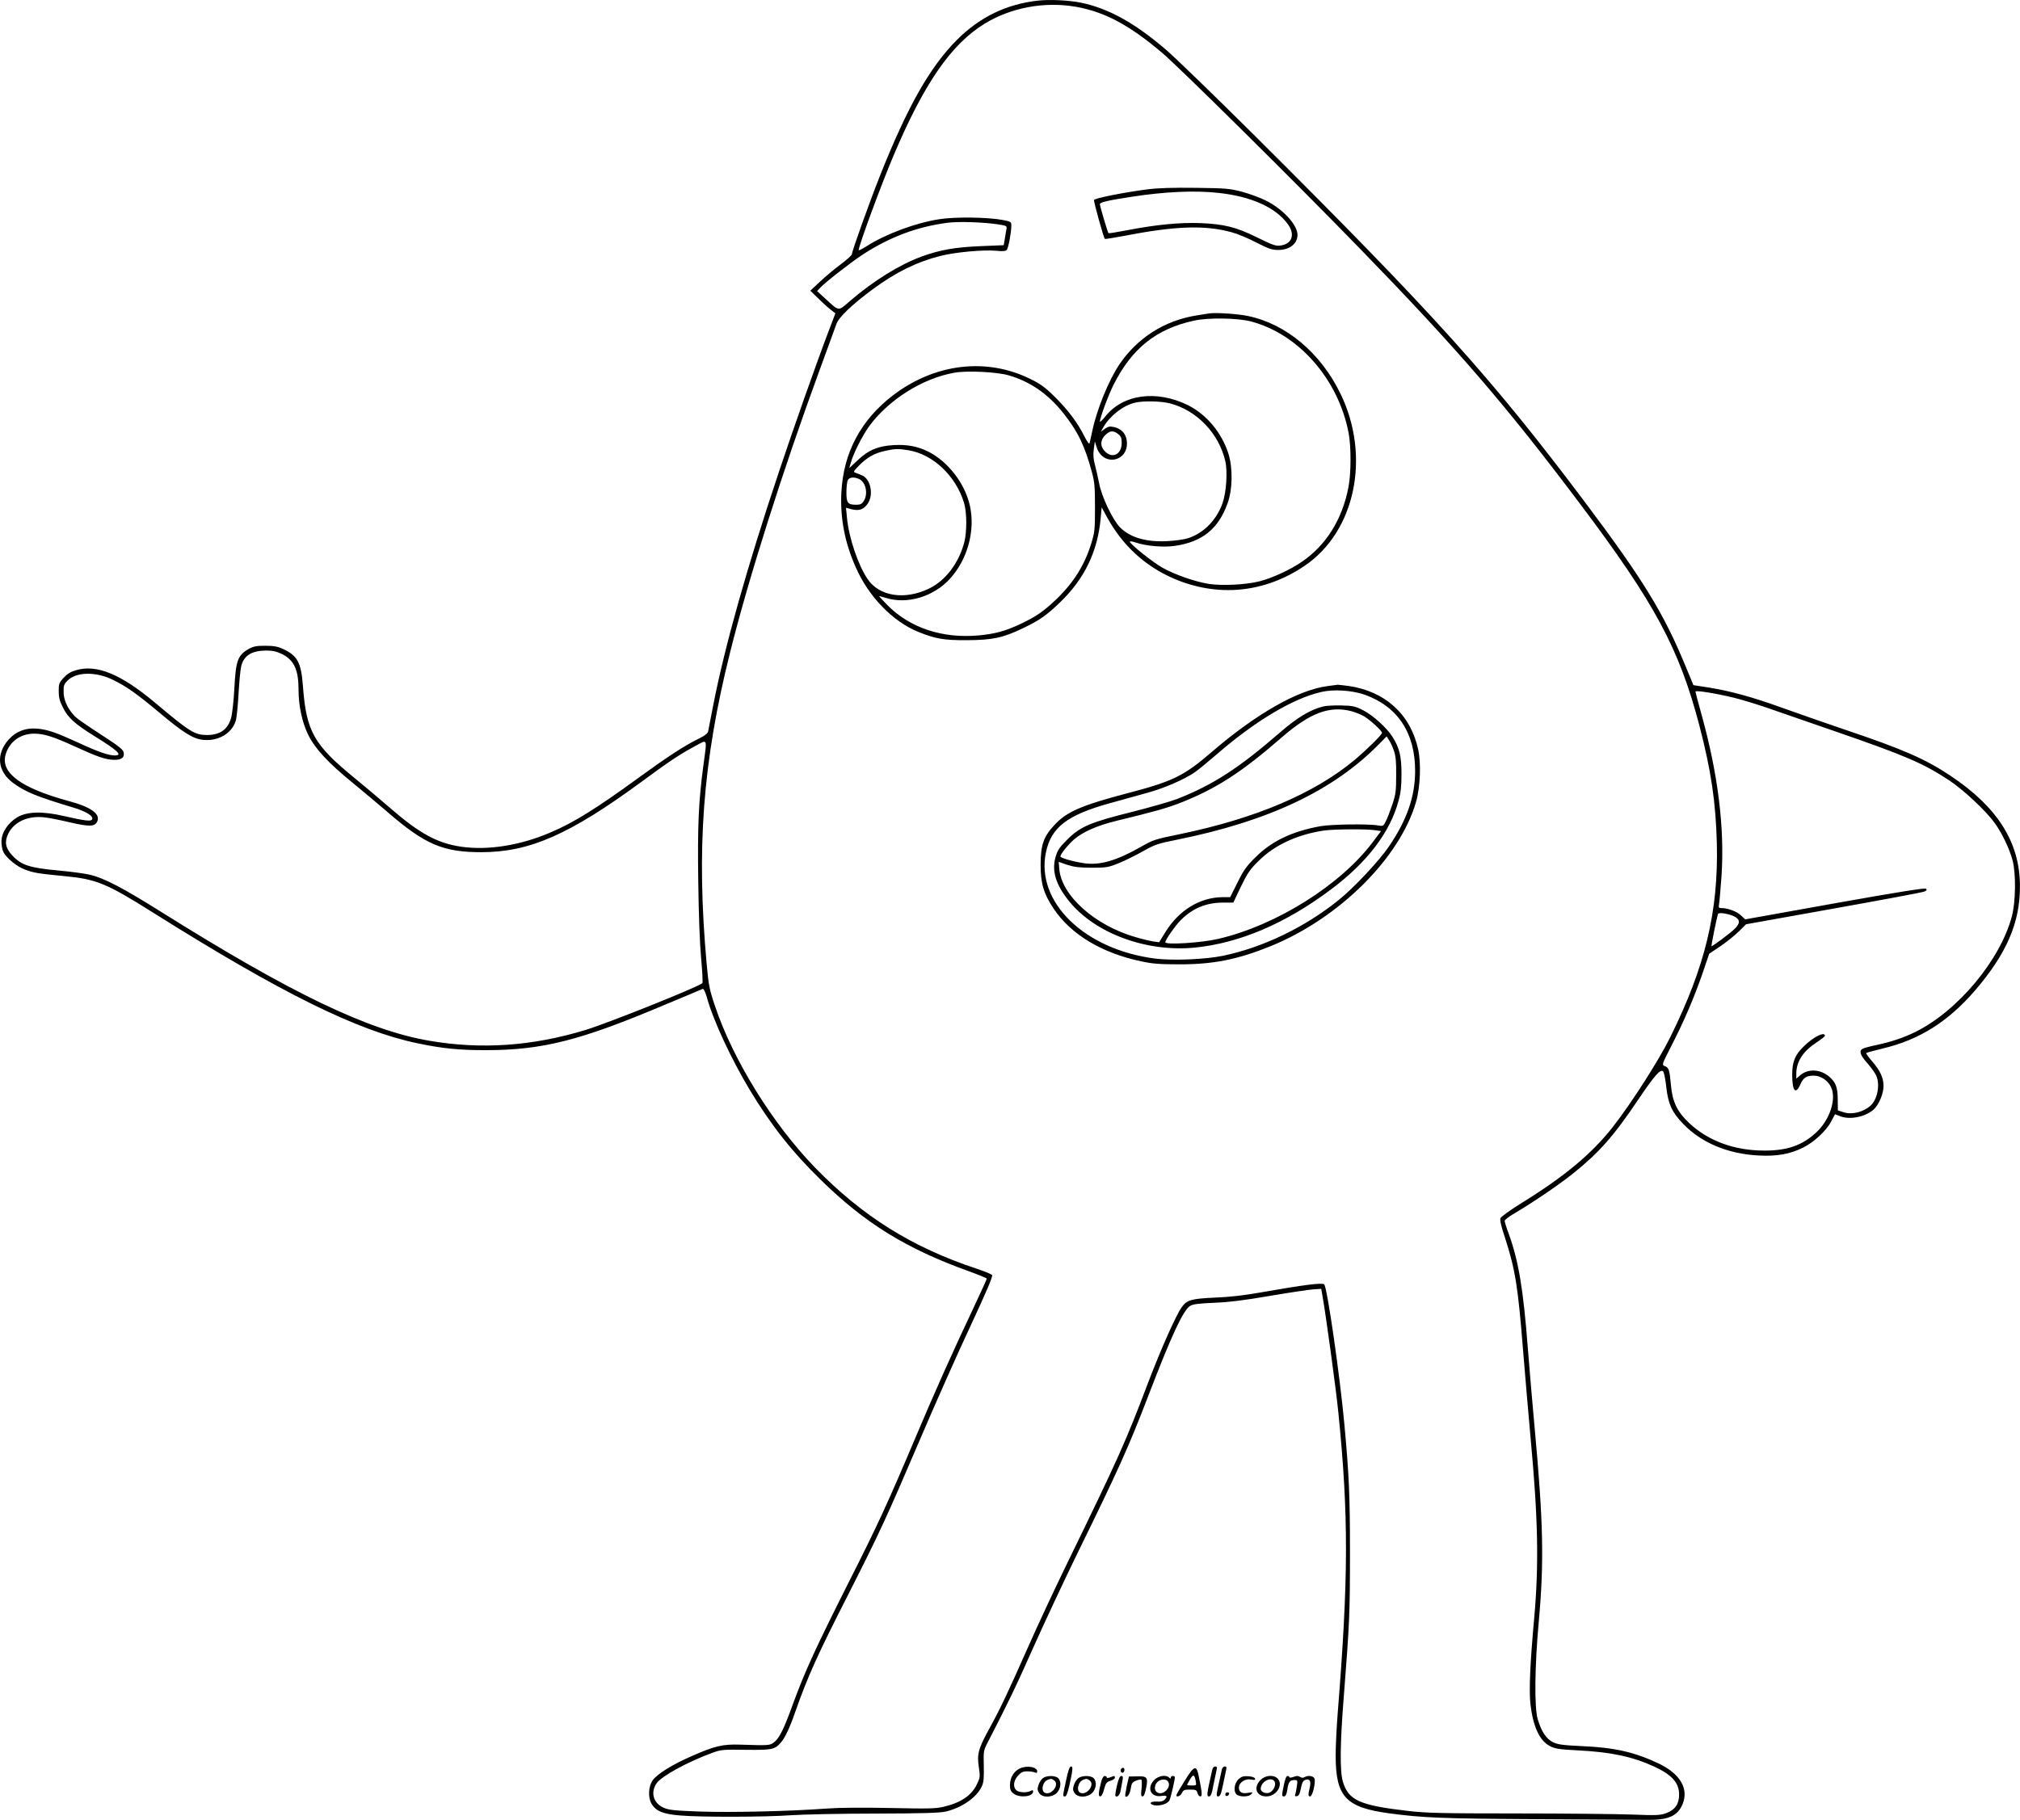
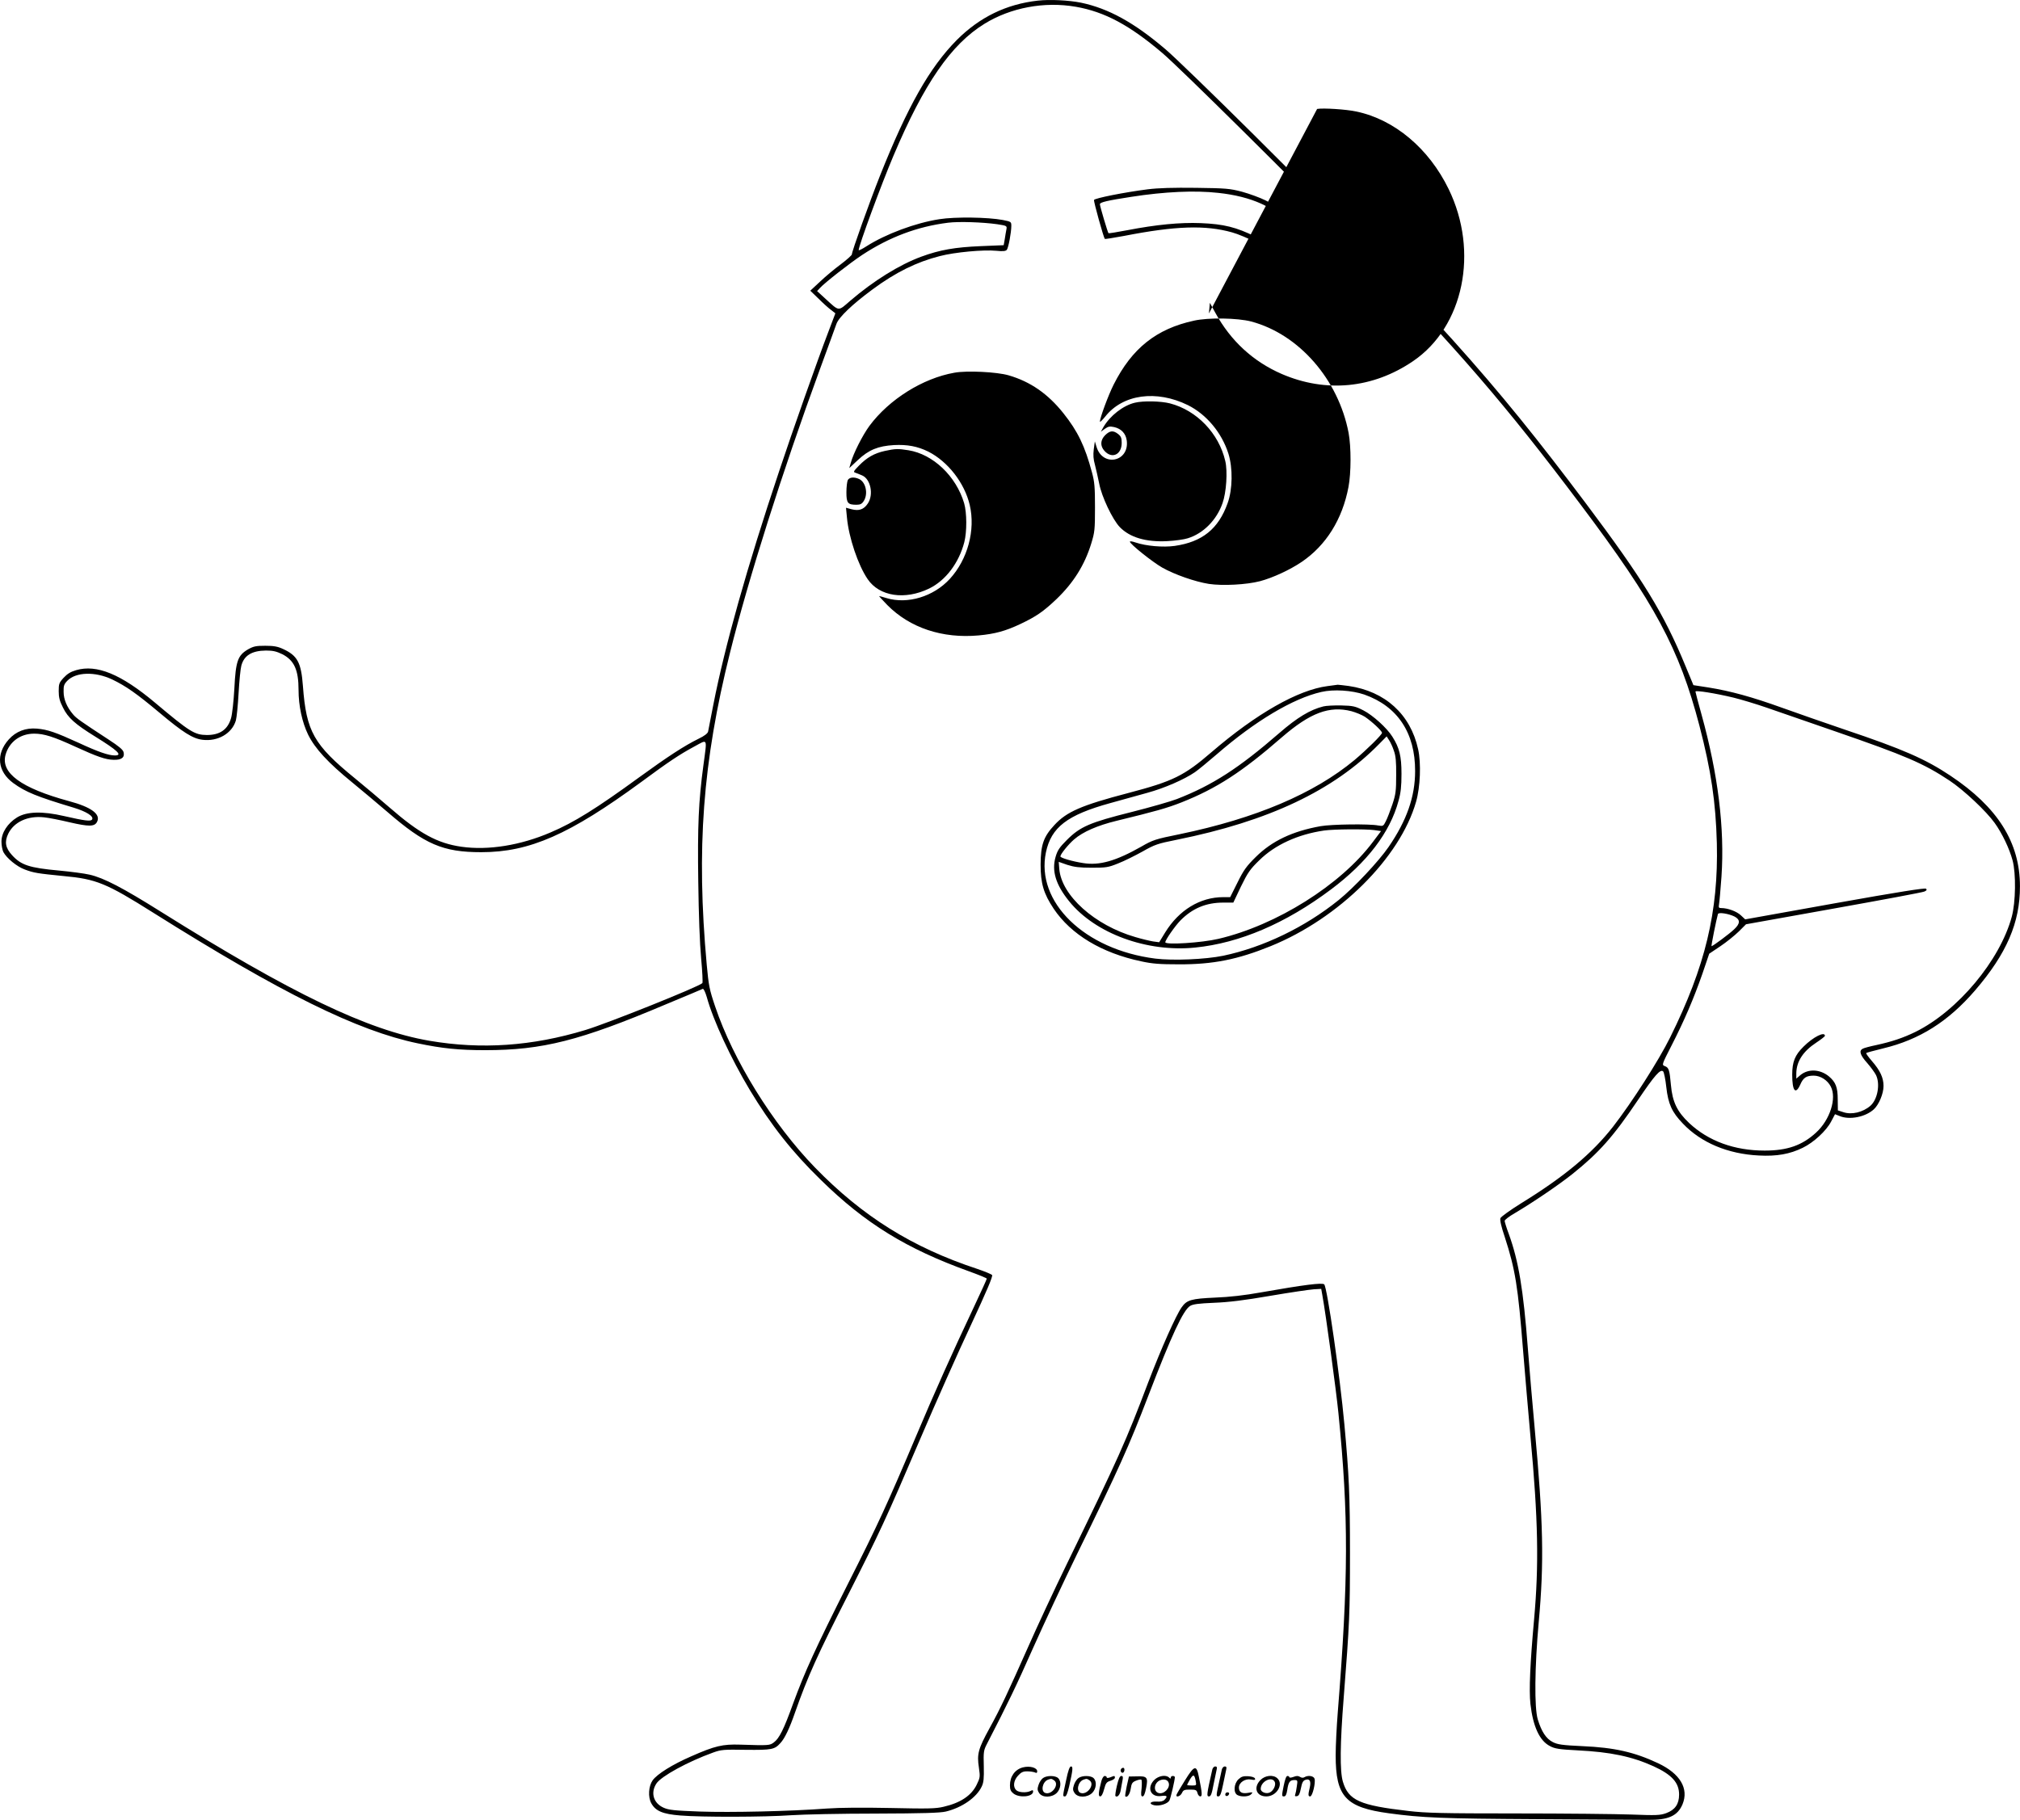
<svg xmlns="http://www.w3.org/2000/svg" version="1.0" viewBox="0 0 1482.213 1335.694" preserveAspectRatio="xMidYMid meet">
  <g transform="translate(-52.932,1417.456) scale(0.1,-0.1)" fill="#000000" stroke="none">
-     <path d="M8145 14170 c-232 -26 -427 -121 -595 -289 -199 -201 -361 -487 -564 -997 -76 -192 -206 -554 -206 -577 -1 -6 -37 -39 -81 -72 -45 -33 -113 -90 -152 -127 l-72 -67 60 -58 c33 -33 74 -70 92 -83 l32 -25 -53 -140 c-80 -209 -262 -725 -360 -1020 -236 -705 -398 -1282 -482 -1710 -19 -99 -37 -189 -39 -200 -3 -13 -27 -32 -69 -52 -106 -52 -228 -132 -436 -283 -314 -229 -479 -332 -651 -405 -221 -95 -457 -133 -654 -105 -176 25 -309 98 -525 286 -69 60 -184 157 -255 215 -304 248 -358 344 -383 679 -13 173 -40 223 -147 272 -39 18 -68 23 -130 23 -69 0 -86 -4 -127 -27 -74 -44 -89 -85 -99 -286 -5 -92 -16 -190 -24 -217 -24 -85 -82 -125 -178 -125 -90 1 -124 22 -381 238 -249 209 -427 282 -578 238 -41 -12 -65 -27 -92 -56 -33 -36 -36 -45 -36 -98 0 -46 7 -73 31 -120 37 -76 89 -122 236 -213 168 -104 204 -139 145 -139 -46 0 -122 26 -264 92 -171 78 -228 98 -308 105 -82 7 -153 -20 -206 -79 -97 -108 -84 -235 33 -321 91 -66 172 -99 445 -181 92 -28 147 -63 133 -86 -10 -15 -52 -10 -205 25 -160 37 -274 34 -346 -10 -69 -43 -114 -112 -114 -177 0 -27 6 -61 14 -77 24 -45 99 -107 157 -128 66 -25 93 -29 284 -48 241 -22 314 -52 660 -270 937 -589 1496 -866 1940 -958 177 -37 300 -50 495 -50 419 0 696 70 1322 335 145 60 268 112 274 115 6 2 18 -22 29 -59 47 -172 178 -453 316 -683 154 -256 312 -457 521 -660 326 -320 629 -506 1087 -671 72 -26 131 -50 131 -54 0 -4 -43 -99 -96 -211 -159 -337 -286 -621 -419 -936 -215 -508 -282 -654 -502 -1089 -240 -477 -317 -645 -404 -882 -68 -189 -102 -257 -142 -286 -30 -22 -34 -23 -247 -16 -128 4 -185 -9 -357 -85 -139 -60 -252 -131 -285 -177 -30 -43 -35 -122 -10 -168 31 -57 84 -80 214 -90 154 -13 617 -12 813 2 88 6 367 12 620 12 348 1 473 5 515 15 119 29 225 103 263 184 14 29 17 58 15 149 -3 105 -1 117 23 163 158 307 215 425 339 705 80 179 225 489 323 690 306 624 381 792 522 1160 172 448 256 628 307 660 22 13 61 18 176 23 106 4 221 18 412 51 146 25 290 46 320 48 l54 3 8 -45 c26 -143 101 -695 118 -865 76 -761 74 -1211 -5 -2203 -8 -101 -15 -241 -15 -311 0 -303 73 -382 392 -425 245 -33 386 -39 1088 -43 393 -2 758 -5 810 -5 151 -2 219 29 255 114 48 116 -18 226 -180 302 -172 81 -320 115 -555 125 -149 7 -182 12 -217 30 -48 24 -82 75 -110 166 -26 87 -23 383 7 715 40 438 34 731 -30 1425 -16 176 -39 439 -50 585 -33 432 -68 641 -140 839 -17 45 -30 88 -30 95 0 8 33 33 73 56 132 78 324 208 424 288 195 156 300 274 483 546 121 179 163 227 183 207 6 -6 17 -58 23 -115 14 -124 41 -184 122 -268 133 -140 330 -223 557 -234 131 -7 228 10 323 57 80 39 172 124 208 193 l28 53 33 -13 c72 -31 190 -8 252 49 37 34 71 115 71 171 0 61 -25 114 -86 184 -25 29 -44 55 -41 58 3 3 59 18 124 34 267 64 478 197 675 426 231 269 330 498 329 764 0 322 -164 581 -511 812 -183 122 -347 194 -775 338 -143 49 -349 120 -459 160 -222 80 -379 123 -541 149 l-110 17 -58 140 c-160 388 -310 633 -731 1194 -690 919 -1106 1381 -2437 2706 -294 292 -586 575 -649 628 -230 196 -418 299 -619 341 -89 18 -231 25 -316 15z m278 -45 c212 -37 395 -135 637 -341 132 -113 971 -943 1444 -1430 719 -740 1071 -1148 1622 -1881 547 -727 725 -1059 873 -1624 86 -331 120 -560 128 -864 12 -501 -85 -905 -343 -1425 -83 -168 -280 -476 -419 -655 -154 -197 -356 -366 -676 -563 -80 -50 -145 -97 -150 -108 -5 -14 6 -62 32 -139 77 -237 97 -363 134 -830 14 -170 38 -454 54 -630 57 -612 63 -946 27 -1345 -29 -320 -38 -521 -27 -621 19 -166 67 -271 144 -310 35 -19 68 -24 202 -31 242 -12 399 -45 558 -117 133 -61 187 -120 187 -207 0 -71 -30 -113 -95 -137 -45 -16 -72 -17 -255 -10 -113 4 -493 8 -845 8 -542 0 -663 3 -790 18 -359 41 -441 78 -482 215 -23 77 -21 277 6 617 43 548 46 624 46 1060 0 427 -7 575 -41 945 -32 351 -126 1006 -148 1028 -14 14 -147 -3 -466 -59 -116 -21 -229 -34 -335 -38 -175 -8 -207 -17 -245 -71 -43 -61 -150 -302 -245 -550 -166 -439 -216 -550 -598 -1335 -91 -187 -217 -457 -280 -600 -155 -349 -205 -456 -287 -605 -83 -151 -93 -189 -78 -287 10 -70 9 -75 -16 -127 -39 -80 -118 -133 -243 -162 -58 -14 -114 -15 -388 -9 -203 4 -375 3 -470 -4 -266 -20 -704 -30 -931 -22 -187 7 -227 11 -265 28 -75 33 -98 110 -53 178 35 53 230 160 416 227 58 21 77 23 241 20 190 -2 210 2 253 50 31 33 67 108 107 224 94 267 165 424 392 869 228 450 274 548 525 1135 111 260 278 636 371 834 119 256 165 364 158 373 -6 6 -54 26 -107 44 -480 158 -845 387 -1193 745 -311 321 -600 788 -733 1184 -41 121 -47 152 -61 305 -77 850 -30 1485 171 2290 134 538 386 1334 656 2070 60 165 117 319 125 343 18 49 115 142 264 252 170 126 325 202 494 245 111 29 321 48 415 39 49 -5 68 -3 77 7 12 15 33 128 33 176 0 30 -2 31 -62 43 -112 21 -351 24 -465 6 -176 -27 -395 -109 -536 -199 -31 -20 -57 -33 -57 -28 0 32 166 482 255 692 225 532 423 818 668 969 193 119 440 165 670 125z m-577 -1596 c71 -11 73 -12 68 -38 -3 -14 -8 -46 -12 -71 l-8 -45 -169 -7 c-188 -8 -299 -27 -435 -77 -161 -59 -352 -178 -522 -324 -91 -79 -78 -80 -183 16 l-60 55 20 22 c35 39 217 181 310 243 199 131 406 209 631 237 79 10 253 4 360 -11z m-5245 -3156 c87 -45 119 -115 119 -262 0 -116 26 -237 70 -328 51 -103 146 -206 325 -352 71 -58 186 -155 255 -214 277 -240 409 -297 691 -297 354 0 647 129 1176 517 196 145 280 201 386 258 102 55 95 69 68 -135 -36 -265 -44 -449 -38 -858 3 -238 11 -454 21 -561 9 -96 13 -178 9 -182 -27 -27 -693 -294 -858 -344 -392 -119 -764 -144 -1145 -79 -453 78 -1011 346 -1970 947 -279 175 -418 248 -523 272 -38 9 -138 22 -222 30 -221 20 -281 40 -348 114 -48 53 -56 97 -27 157 42 86 143 133 262 120 33 -3 119 -20 190 -37 139 -32 181 -32 199 3 30 56 -41 109 -206 153 -350 95 -502 206 -465 340 27 95 108 155 210 155 72 0 142 -22 305 -97 157 -72 220 -94 278 -95 58 -2 83 18 73 56 -4 18 -35 44 -109 92 -208 136 -238 157 -262 186 -45 53 -69 110 -69 165 -1 44 3 56 27 81 63 65 204 69 329 10 102 -49 180 -104 346 -243 175 -147 245 -191 317 -200 112 -14 217 46 245 142 6 21 15 111 20 201 5 90 14 180 20 201 20 75 77 110 181 111 52 0 76 -6 120 -27z m10646 -318 c57 -14 167 -47 245 -74 79 -27 305 -106 503 -174 515 -178 649 -235 840 -362 105 -70 269 -224 331 -311 54 -75 108 -188 131 -274 26 -97 23 -308 -6 -414 -87 -321 -397 -692 -707 -845 -90 -44 -174 -72 -289 -97 -44 -9 -88 -21 -97 -26 -30 -15 -20 -47 32 -105 27 -31 56 -71 65 -89 32 -67 11 -179 -41 -225 -55 -48 -138 -68 -199 -47 l-40 13 -1 80 c0 90 -15 127 -64 169 -65 54 -152 58 -210 10 l-30 -26 0 39 c1 87 50 162 146 225 35 23 64 46 64 50 0 35 -86 -8 -157 -79 -63 -62 -83 -111 -83 -206 0 -119 24 -150 59 -73 22 51 44 66 99 66 49 0 101 -33 125 -80 45 -86 -6 -245 -108 -338 -102 -94 -211 -132 -377 -132 -221 0 -412 69 -554 202 -88 83 -123 155 -134 279 -10 111 -15 128 -45 139 -23 9 -22 11 50 152 93 182 161 340 226 526 l50 147 82 55 c45 30 105 79 135 108 l53 53 642 115 c353 63 653 119 666 125 17 7 21 13 13 21 -7 7 -199 -23 -669 -107 l-658 -118 -32 30 c-31 29 -96 53 -144 53 -18 0 -20 4 -16 28 3 15 11 106 18 203 24 355 -25 751 -146 1188 -25 89 -45 166 -45 170 0 11 148 -13 277 -44z m11 -1608 c42 -23 41 -51 -4 -93 -34 -33 -157 -124 -166 -124 -4 0 36 199 47 236 4 15 80 3 123 -19z M8950 12785 c-166 -21 -388 -65 -393 -78 -4 -11 70 -275 79 -286 2 -2 66 8 141 22 379 74 597 81 793 26 41 -11 122 -45 179 -75 91 -46 113 -54 161 -54 81 0 139 45 140 109 1 75 -108 193 -235 255 -40 20 -117 48 -171 63 -91 24 -118 26 -339 29 -166 2 -276 -1 -355 -11z m518 -26 c244 -26 423 -107 512 -231 52 -72 32 -139 -46 -154 -41 -8 -56 -3 -189 62 -146 72 -236 94 -405 101 -153 6 -326 -11 -539 -52 -73 -14 -135 -24 -138 -22 -6 7 -63 198 -63 213 0 14 55 27 231 54 245 38 465 48 637 29z M9400 11874 c-14 -2 -56 -9 -94 -15 -233 -38 -430 -164 -563 -359 -77 -114 -164 -326 -198 -485 -9 -44 -19 -86 -21 -94 -3 -9 -19 14 -38 52 -51 101 -120 193 -217 289 -72 71 -105 95 -181 132 -321 158 -699 113 -1005 -120 -237 -181 -365 -421 -380 -714 -9 -189 24 -365 106 -550 94 -214 271 -397 458 -473 127 -51 187 -62 358 -61 188 1 264 17 413 89 119 57 169 92 269 188 180 173 277 374 299 620 l7 78 40 -73 c113 -207 278 -358 487 -449 324 -140 669 -107 964 94 371 252 485 803 261 1263 -145 298 -397 510 -677 569 -74 16 -242 27 -288 19z m310 -59 c350 -93 640 -425 715 -818 19 -103 19 -293 -1 -397 -45 -237 -164 -428 -344 -550 -86 -58 -211 -116 -305 -141 -100 -26 -275 -35 -375 -20 -102 16 -253 69 -343 120 -73 42 -237 173 -237 190 0 5 19 2 42 -6 76 -26 202 -37 287 -25 202 29 321 125 388 313 37 101 39 259 6 364 -49 154 -161 288 -297 356 -232 114 -478 80 -607 -84 -22 -27 -39 -43 -39 -37 0 27 62 195 101 272 134 266 313 409 589 469 106 24 320 20 420 -6z m-1780 -395 c159 -46 288 -135 402 -278 106 -133 158 -241 210 -435 19 -70 22 -108 22 -257 0 -162 -2 -181 -27 -263 -49 -160 -131 -290 -256 -410 -96 -91 -148 -127 -264 -182 -110 -52 -187 -73 -307 -84 -265 -24 -504 55 -670 223 -35 36 -62 66 -60 66 3 0 27 -7 54 -15 155 -47 346 11 465 141 131 143 189 358 146 542 -38 162 -160 319 -304 392 -79 39 -154 53 -252 48 -117 -7 -185 -35 -264 -109 l-64 -60 11 38 c18 68 87 204 137 272 145 195 391 349 623 390 91 17 312 6 398 -19z m1184 -206 c197 -51 359 -220 406 -423 18 -76 8 -230 -20 -309 -43 -124 -141 -223 -255 -258 -27 -9 -95 -18 -150 -21 -158 -8 -275 27 -349 103 -53 55 -133 223 -151 319 -9 44 -23 106 -31 137 -12 42 -14 73 -9 115 l8 58 12 -39 c45 -152 243 -111 222 46 -7 51 -40 86 -92 98 -32 7 -44 5 -69 -13 l-29 -21 19 34 c48 83 145 159 231 179 62 15 191 12 257 -5z m-380 -225 c21 -17 26 -29 26 -65 0 -87 -72 -120 -127 -58 -32 36 -30 79 6 115 35 34 59 36 95 8z m-1539 -119 c181 -29 350 -190 409 -389 20 -70 21 -208 1 -286 -40 -153 -137 -281 -258 -340 -178 -86 -365 -58 -451 69 -70 102 -139 307 -152 452 l-7 72 41 -11 c54 -14 90 -2 119 42 44 65 21 179 -41 206 -17 8 -40 16 -50 20 -17 5 -14 11 25 51 59 61 114 92 191 109 78 17 98 17 173 5z m-362 -211 c50 -23 68 -110 34 -162 -13 -21 -26 -27 -53 -27 -64 0 -74 12 -74 91 0 39 5 79 10 90 12 21 46 25 83 8z M10270 9139 c-216 -28 -522 -202 -850 -484 -203 -175 -282 -214 -613 -301 -343 -90 -451 -137 -541 -235 -80 -86 -100 -145 -101 -289 0 -140 22 -214 96 -325 127 -189 352 -325 642 -386 82 -18 136 -22 277 -22 250 -1 430 35 672 133 503 204 950 648 1068 1060 31 108 38 283 15 386 -56 256 -242 425 -510 464 -38 5 -74 9 -80 9 -5 -1 -39 -5 -75 -10z m270 -62 c244 -86 374 -281 373 -562 0 -187 -61 -362 -195 -557 -72 -105 -255 -300 -367 -390 -247 -199 -552 -346 -846 -408 -131 -27 -369 -37 -498 -21 -520 66 -879 415 -803 780 39 184 156 274 471 361 83 23 206 57 274 76 124 34 269 97 348 151 22 15 94 74 160 131 281 244 560 411 768 458 90 21 224 12 315 -19z M10240 8990 c-97 -24 -193 -82 -324 -196 -296 -257 -489 -382 -751 -484 -44 -17 -193 -60 -332 -95 -307 -77 -377 -107 -475 -205 -55 -55 -69 -76 -83 -124 -30 -103 1 -205 100 -327 191 -236 570 -375 924 -339 327 33 664 177 996 426 265 198 434 419 496 650 17 60 22 108 22 199 0 130 -15 191 -67 273 -41 65 -143 157 -213 193 -59 30 -75 34 -162 36 -53 1 -112 -2 -131 -7z m205 -35 c33 -9 77 -27 99 -41 52 -35 126 -104 126 -118 0 -14 -110 -122 -201 -199 -297 -247 -725 -429 -1284 -545 -178 -36 -196 -42 -281 -91 -187 -106 -307 -140 -426 -121 -79 12 -168 38 -168 49 0 16 58 88 101 125 65 56 171 102 310 136 287 70 370 93 479 136 256 102 441 221 736 478 207 179 348 232 509 191z m312 -290 c14 -38 18 -81 17 -180 0 -115 -3 -140 -28 -215 -16 -47 -37 -102 -48 -123 -18 -36 -20 -37 -56 -31 -64 13 -343 9 -422 -5 -207 -37 -357 -108 -476 -226 -69 -68 -89 -96 -134 -187 l-54 -108 -51 0 c-170 0 -325 -95 -426 -259 l-44 -72 -45 6 c-24 4 -83 18 -130 32 -298 86 -542 305 -558 500 l-4 52 63 -22 c50 -16 89 -21 179 -21 106 0 121 2 195 32 44 17 124 57 178 87 90 51 110 58 250 86 675 136 1151 361 1486 703 l55 56 18 -28 c10 -15 26 -49 35 -77z m-143 -583 l49 -7 -60 -80 c-237 -316 -707 -611 -1133 -711 -123 -29 -390 -46 -390 -25 0 17 71 119 111 160 88 89 188 131 314 131 l74 0 56 118 c50 102 67 127 134 192 115 114 284 191 476 219 72 10 300 12 369 3z M8035 1203 c-58 -15 -95 -66 -95 -132 0 -31 6 -44 26 -60 44 -34 144 -24 144 15 0 11 -4 12 -19 4 -29 -15 -87 -12 -105 6 -25 24 -20 70 13 106 23 25 36 32 67 32 22 0 47 -4 57 -8 12 -6 17 -4 17 8 0 27 -54 42 -105 29z M8352 1108 c-26 -121 -26 -118 -8 -118 9 0 19 25 30 72 28 124 30 148 14 148 -10 0 -21 -29 -36 -102z M9425 1188 c-42 -185 -43 -198 -25 -198 14 0 21 17 34 88 10 48 20 97 23 110 4 16 1 22 -11 22 -8 0 -18 -10 -21 -22z M9495 1188 c-3 -13 -14 -62 -24 -110 -18 -82 -18 -88 -2 -88 13 0 21 19 35 88 10 48 20 97 23 110 4 16 1 22 -11 22 -8 0 -18 -10 -21 -22z M8755 1190 c-8 -13 4 -32 16 -25 12 8 12 35 0 35 -6 0 -13 -4 -16 -10z M9225 1109 c-31 -50 -59 -97 -62 -105 -10 -25 27 -15 39 11 10 22 18 25 59 25 43 0 49 -3 55 -25 3 -14 13 -25 21 -25 15 0 14 24 -11 145 -17 88 -33 84 -101 -26z m78 -6 c6 -32 6 -33 -28 -33 -19 0 -35 2 -35 4 0 3 10 21 21 41 24 40 33 37 42 -12z M8183 1125 c-12 -8 -27 -31 -33 -50 -10 -30 -9 -40 4 -60 24 -36 93 -35 130 1 30 31 35 83 10 108 -20 20 -83 21 -111 1z m82 -18 c39 -29 -16 -107 -65 -92 -36 11 -22 83 20 98 23 8 25 8 45 -6z M8443 1125 c-12 -8 -27 -31 -33 -50 -10 -30 -9 -40 4 -60 24 -36 93 -35 130 1 30 31 35 83 10 108 -20 20 -83 21 -111 1z m82 -18 c39 -29 -16 -107 -65 -92 -36 11 -22 83 20 98 23 8 25 8 45 -6z M8611 1103 c-22 -84 -24 -113 -9 -113 10 0 20 19 29 53 12 45 18 53 47 62 17 5 32 15 32 22 0 16 -2 16 -34 3 -17 -6 -26 -6 -26 0 0 6 -7 10 -15 10 -8 0 -18 -16 -24 -37z M8725 1069 c-9 -39 -14 -74 -11 -76 13 -14 34 9 39 44 4 21 9 53 13 71 5 25 3 32 -9 32 -11 0 -20 -21 -32 -71z M8797 1065 c-8 -38 -13 -72 -11 -74 13 -14 34 15 40 54 6 40 11 49 38 60 17 7 35 11 40 8 4 -3 5 -32 2 -64 -6 -47 -4 -59 7 -59 10 0 18 21 26 61 16 79 8 89 -69 86 l-57 -1 -16 -71z M8999 1111 c-57 -58 -27 -129 51 -118 43 6 50 -2 24 -28 -11 -11 -30 -15 -57 -13 -48 3 -62 -17 -18 -27 39 -8 98 11 111 35 9 17 40 149 40 171 0 5 -7 9 -15 9 -8 0 -15 -5 -15 -12 0 -9 -3 -9 -12 0 -23 23 -77 14 -109 -17z m106 -22 c12 -38 -36 -86 -75 -74 -41 13 -32 77 13 94 29 11 55 3 62 -20z M9617 1116 c-34 -32 -39 -99 -8 -116 30 -16 87 -12 102 7 13 15 11 15 -24 9 -45 -8 -67 5 -67 39 0 37 46 67 88 59 27 -5 34 -4 30 7 -3 9 -22 15 -49 17 -37 2 -50 -2 -72 -22z M9779 1111 c-55 -55 -32 -121 42 -121 76 0 129 89 81 133 -30 28 -89 22 -123 -12z m105 -17 c8 -22 -10 -61 -35 -74 -26 -15 -69 1 -69 25 0 57 86 97 104 49z M9948 1065 c-14 -70 -14 -75 2 -75 13 0 19 12 25 48 8 57 19 72 52 72 24 0 25 -2 18 -46 -3 -26 -9 -53 -12 -61 -4 -11 0 -14 13 -11 14 2 21 17 29 57 8 41 15 56 32 62 32 12 44 -8 33 -56 -13 -54 -12 -65 3 -65 17 0 41 101 32 130 -7 21 -48 27 -74 11 -9 -6 -21 -5 -32 2 -14 9 -26 9 -49 0 -16 -6 -30 -7 -30 -2 0 5 -6 9 -14 9 -9 0 -18 -26 -28 -75z M9520 1004 c0 -17 22 -14 28 4 2 7 -3 12 -12 12 -9 0 -16 -7 -16 -16z" />
+     <path d="M8145 14170 c-232 -26 -427 -121 -595 -289 -199 -201 -361 -487 -564 -997 -76 -192 -206 -554 -206 -577 -1 -6 -37 -39 -81 -72 -45 -33 -113 -90 -152 -127 l-72 -67 60 -58 c33 -33 74 -70 92 -83 l32 -25 -53 -140 c-80 -209 -262 -725 -360 -1020 -236 -705 -398 -1282 -482 -1710 -19 -99 -37 -189 -39 -200 -3 -13 -27 -32 -69 -52 -106 -52 -228 -132 -436 -283 -314 -229 -479 -332 -651 -405 -221 -95 -457 -133 -654 -105 -176 25 -309 98 -525 286 -69 60 -184 157 -255 215 -304 248 -358 344 -383 679 -13 173 -40 223 -147 272 -39 18 -68 23 -130 23 -69 0 -86 -4 -127 -27 -74 -44 -89 -85 -99 -286 -5 -92 -16 -190 -24 -217 -24 -85 -82 -125 -178 -125 -90 1 -124 22 -381 238 -249 209 -427 282 -578 238 -41 -12 -65 -27 -92 -56 -33 -36 -36 -45 -36 -98 0 -46 7 -73 31 -120 37 -76 89 -122 236 -213 168 -104 204 -139 145 -139 -46 0 -122 26 -264 92 -171 78 -228 98 -308 105 -82 7 -153 -20 -206 -79 -97 -108 -84 -235 33 -321 91 -66 172 -99 445 -181 92 -28 147 -63 133 -86 -10 -15 -52 -10 -205 25 -160 37 -274 34 -346 -10 -69 -43 -114 -112 -114 -177 0 -27 6 -61 14 -77 24 -45 99 -107 157 -128 66 -25 93 -29 284 -48 241 -22 314 -52 660 -270 937 -589 1496 -866 1940 -958 177 -37 300 -50 495 -50 419 0 696 70 1322 335 145 60 268 112 274 115 6 2 18 -22 29 -59 47 -172 178 -453 316 -683 154 -256 312 -457 521 -660 326 -320 629 -506 1087 -671 72 -26 131 -50 131 -54 0 -4 -43 -99 -96 -211 -159 -337 -286 -621 -419 -936 -215 -508 -282 -654 -502 -1089 -240 -477 -317 -645 -404 -882 -68 -189 -102 -257 -142 -286 -30 -22 -34 -23 -247 -16 -128 4 -185 -9 -357 -85 -139 -60 -252 -131 -285 -177 -30 -43 -35 -122 -10 -168 31 -57 84 -80 214 -90 154 -13 617 -12 813 2 88 6 367 12 620 12 348 1 473 5 515 15 119 29 225 103 263 184 14 29 17 58 15 149 -3 105 -1 117 23 163 158 307 215 425 339 705 80 179 225 489 323 690 306 624 381 792 522 1160 172 448 256 628 307 660 22 13 61 18 176 23 106 4 221 18 412 51 146 25 290 46 320 48 l54 3 8 -45 c26 -143 101 -695 118 -865 76 -761 74 -1211 -5 -2203 -8 -101 -15 -241 -15 -311 0 -303 73 -382 392 -425 245 -33 386 -39 1088 -43 393 -2 758 -5 810 -5 151 -2 219 29 255 114 48 116 -18 226 -180 302 -172 81 -320 115 -555 125 -149 7 -182 12 -217 30 -48 24 -82 75 -110 166 -26 87 -23 383 7 715 40 438 34 731 -30 1425 -16 176 -39 439 -50 585 -33 432 -68 641 -140 839 -17 45 -30 88 -30 95 0 8 33 33 73 56 132 78 324 208 424 288 195 156 300 274 483 546 121 179 163 227 183 207 6 -6 17 -58 23 -115 14 -124 41 -184 122 -268 133 -140 330 -223 557 -234 131 -7 228 10 323 57 80 39 172 124 208 193 l28 53 33 -13 c72 -31 190 -8 252 49 37 34 71 115 71 171 0 61 -25 114 -86 184 -25 29 -44 55 -41 58 3 3 59 18 124 34 267 64 478 197 675 426 231 269 330 498 329 764 0 322 -164 581 -511 812 -183 122 -347 194 -775 338 -143 49 -349 120 -459 160 -222 80 -379 123 -541 149 l-110 17 -58 140 c-160 388 -310 633 -731 1194 -690 919 -1106 1381 -2437 2706 -294 292 -586 575 -649 628 -230 196 -418 299 -619 341 -89 18 -231 25 -316 15z m278 -45 c212 -37 395 -135 637 -341 132 -113 971 -943 1444 -1430 719 -740 1071 -1148 1622 -1881 547 -727 725 -1059 873 -1624 86 -331 120 -560 128 -864 12 -501 -85 -905 -343 -1425 -83 -168 -280 -476 -419 -655 -154 -197 -356 -366 -676 -563 -80 -50 -145 -97 -150 -108 -5 -14 6 -62 32 -139 77 -237 97 -363 134 -830 14 -170 38 -454 54 -630 57 -612 63 -946 27 -1345 -29 -320 -38 -521 -27 -621 19 -166 67 -271 144 -310 35 -19 68 -24 202 -31 242 -12 399 -45 558 -117 133 -61 187 -120 187 -207 0 -71 -30 -113 -95 -137 -45 -16 -72 -17 -255 -10 -113 4 -493 8 -845 8 -542 0 -663 3 -790 18 -359 41 -441 78 -482 215 -23 77 -21 277 6 617 43 548 46 624 46 1060 0 427 -7 575 -41 945 -32 351 -126 1006 -148 1028 -14 14 -147 -3 -466 -59 -116 -21 -229 -34 -335 -38 -175 -8 -207 -17 -245 -71 -43 -61 -150 -302 -245 -550 -166 -439 -216 -550 -598 -1335 -91 -187 -217 -457 -280 -600 -155 -349 -205 -456 -287 -605 -83 -151 -93 -189 -78 -287 10 -70 9 -75 -16 -127 -39 -80 -118 -133 -243 -162 -58 -14 -114 -15 -388 -9 -203 4 -375 3 -470 -4 -266 -20 -704 -30 -931 -22 -187 7 -227 11 -265 28 -75 33 -98 110 -53 178 35 53 230 160 416 227 58 21 77 23 241 20 190 -2 210 2 253 50 31 33 67 108 107 224 94 267 165 424 392 869 228 450 274 548 525 1135 111 260 278 636 371 834 119 256 165 364 158 373 -6 6 -54 26 -107 44 -480 158 -845 387 -1193 745 -311 321 -600 788 -733 1184 -41 121 -47 152 -61 305 -77 850 -30 1485 171 2290 134 538 386 1334 656 2070 60 165 117 319 125 343 18 49 115 142 264 252 170 126 325 202 494 245 111 29 321 48 415 39 49 -5 68 -3 77 7 12 15 33 128 33 176 0 30 -2 31 -62 43 -112 21 -351 24 -465 6 -176 -27 -395 -109 -536 -199 -31 -20 -57 -33 -57 -28 0 32 166 482 255 692 225 532 423 818 668 969 193 119 440 165 670 125z m-577 -1596 c71 -11 73 -12 68 -38 -3 -14 -8 -46 -12 -71 l-8 -45 -169 -7 c-188 -8 -299 -27 -435 -77 -161 -59 -352 -178 -522 -324 -91 -79 -78 -80 -183 16 l-60 55 20 22 c35 39 217 181 310 243 199 131 406 209 631 237 79 10 253 4 360 -11z m-5245 -3156 c87 -45 119 -115 119 -262 0 -116 26 -237 70 -328 51 -103 146 -206 325 -352 71 -58 186 -155 255 -214 277 -240 409 -297 691 -297 354 0 647 129 1176 517 196 145 280 201 386 258 102 55 95 69 68 -135 -36 -265 -44 -449 -38 -858 3 -238 11 -454 21 -561 9 -96 13 -178 9 -182 -27 -27 -693 -294 -858 -344 -392 -119 -764 -144 -1145 -79 -453 78 -1011 346 -1970 947 -279 175 -418 248 -523 272 -38 9 -138 22 -222 30 -221 20 -281 40 -348 114 -48 53 -56 97 -27 157 42 86 143 133 262 120 33 -3 119 -20 190 -37 139 -32 181 -32 199 3 30 56 -41 109 -206 153 -350 95 -502 206 -465 340 27 95 108 155 210 155 72 0 142 -22 305 -97 157 -72 220 -94 278 -95 58 -2 83 18 73 56 -4 18 -35 44 -109 92 -208 136 -238 157 -262 186 -45 53 -69 110 -69 165 -1 44 3 56 27 81 63 65 204 69 329 10 102 -49 180 -104 346 -243 175 -147 245 -191 317 -200 112 -14 217 46 245 142 6 21 15 111 20 201 5 90 14 180 20 201 20 75 77 110 181 111 52 0 76 -6 120 -27z m10646 -318 c57 -14 167 -47 245 -74 79 -27 305 -106 503 -174 515 -178 649 -235 840 -362 105 -70 269 -224 331 -311 54 -75 108 -188 131 -274 26 -97 23 -308 -6 -414 -87 -321 -397 -692 -707 -845 -90 -44 -174 -72 -289 -97 -44 -9 -88 -21 -97 -26 -30 -15 -20 -47 32 -105 27 -31 56 -71 65 -89 32 -67 11 -179 -41 -225 -55 -48 -138 -68 -199 -47 l-40 13 -1 80 c0 90 -15 127 -64 169 -65 54 -152 58 -210 10 l-30 -26 0 39 c1 87 50 162 146 225 35 23 64 46 64 50 0 35 -86 -8 -157 -79 -63 -62 -83 -111 -83 -206 0 -119 24 -150 59 -73 22 51 44 66 99 66 49 0 101 -33 125 -80 45 -86 -6 -245 -108 -338 -102 -94 -211 -132 -377 -132 -221 0 -412 69 -554 202 -88 83 -123 155 -134 279 -10 111 -15 128 -45 139 -23 9 -22 11 50 152 93 182 161 340 226 526 l50 147 82 55 c45 30 105 79 135 108 l53 53 642 115 c353 63 653 119 666 125 17 7 21 13 13 21 -7 7 -199 -23 -669 -107 l-658 -118 -32 30 c-31 29 -96 53 -144 53 -18 0 -20 4 -16 28 3 15 11 106 18 203 24 355 -25 751 -146 1188 -25 89 -45 166 -45 170 0 11 148 -13 277 -44z m11 -1608 c42 -23 41 -51 -4 -93 -34 -33 -157 -124 -166 -124 -4 0 36 199 47 236 4 15 80 3 123 -19z M8950 12785 c-166 -21 -388 -65 -393 -78 -4 -11 70 -275 79 -286 2 -2 66 8 141 22 379 74 597 81 793 26 41 -11 122 -45 179 -75 91 -46 113 -54 161 -54 81 0 139 45 140 109 1 75 -108 193 -235 255 -40 20 -117 48 -171 63 -91 24 -118 26 -339 29 -166 2 -276 -1 -355 -11z m518 -26 c244 -26 423 -107 512 -231 52 -72 32 -139 -46 -154 -41 -8 -56 -3 -189 62 -146 72 -236 94 -405 101 -153 6 -326 -11 -539 -52 -73 -14 -135 -24 -138 -22 -6 7 -63 198 -63 213 0 14 55 27 231 54 245 38 465 48 637 29z M9400 11874 l7 78 40 -73 c113 -207 278 -358 487 -449 324 -140 669 -107 964 94 371 252 485 803 261 1263 -145 298 -397 510 -677 569 -74 16 -242 27 -288 19z m310 -59 c350 -93 640 -425 715 -818 19 -103 19 -293 -1 -397 -45 -237 -164 -428 -344 -550 -86 -58 -211 -116 -305 -141 -100 -26 -275 -35 -375 -20 -102 16 -253 69 -343 120 -73 42 -237 173 -237 190 0 5 19 2 42 -6 76 -26 202 -37 287 -25 202 29 321 125 388 313 37 101 39 259 6 364 -49 154 -161 288 -297 356 -232 114 -478 80 -607 -84 -22 -27 -39 -43 -39 -37 0 27 62 195 101 272 134 266 313 409 589 469 106 24 320 20 420 -6z m-1780 -395 c159 -46 288 -135 402 -278 106 -133 158 -241 210 -435 19 -70 22 -108 22 -257 0 -162 -2 -181 -27 -263 -49 -160 -131 -290 -256 -410 -96 -91 -148 -127 -264 -182 -110 -52 -187 -73 -307 -84 -265 -24 -504 55 -670 223 -35 36 -62 66 -60 66 3 0 27 -7 54 -15 155 -47 346 11 465 141 131 143 189 358 146 542 -38 162 -160 319 -304 392 -79 39 -154 53 -252 48 -117 -7 -185 -35 -264 -109 l-64 -60 11 38 c18 68 87 204 137 272 145 195 391 349 623 390 91 17 312 6 398 -19z m1184 -206 c197 -51 359 -220 406 -423 18 -76 8 -230 -20 -309 -43 -124 -141 -223 -255 -258 -27 -9 -95 -18 -150 -21 -158 -8 -275 27 -349 103 -53 55 -133 223 -151 319 -9 44 -23 106 -31 137 -12 42 -14 73 -9 115 l8 58 12 -39 c45 -152 243 -111 222 46 -7 51 -40 86 -92 98 -32 7 -44 5 -69 -13 l-29 -21 19 34 c48 83 145 159 231 179 62 15 191 12 257 -5z m-380 -225 c21 -17 26 -29 26 -65 0 -87 -72 -120 -127 -58 -32 36 -30 79 6 115 35 34 59 36 95 8z m-1539 -119 c181 -29 350 -190 409 -389 20 -70 21 -208 1 -286 -40 -153 -137 -281 -258 -340 -178 -86 -365 -58 -451 69 -70 102 -139 307 -152 452 l-7 72 41 -11 c54 -14 90 -2 119 42 44 65 21 179 -41 206 -17 8 -40 16 -50 20 -17 5 -14 11 25 51 59 61 114 92 191 109 78 17 98 17 173 5z m-362 -211 c50 -23 68 -110 34 -162 -13 -21 -26 -27 -53 -27 -64 0 -74 12 -74 91 0 39 5 79 10 90 12 21 46 25 83 8z M10270 9139 c-216 -28 -522 -202 -850 -484 -203 -175 -282 -214 -613 -301 -343 -90 -451 -137 -541 -235 -80 -86 -100 -145 -101 -289 0 -140 22 -214 96 -325 127 -189 352 -325 642 -386 82 -18 136 -22 277 -22 250 -1 430 35 672 133 503 204 950 648 1068 1060 31 108 38 283 15 386 -56 256 -242 425 -510 464 -38 5 -74 9 -80 9 -5 -1 -39 -5 -75 -10z m270 -62 c244 -86 374 -281 373 -562 0 -187 -61 -362 -195 -557 -72 -105 -255 -300 -367 -390 -247 -199 -552 -346 -846 -408 -131 -27 -369 -37 -498 -21 -520 66 -879 415 -803 780 39 184 156 274 471 361 83 23 206 57 274 76 124 34 269 97 348 151 22 15 94 74 160 131 281 244 560 411 768 458 90 21 224 12 315 -19z M10240 8990 c-97 -24 -193 -82 -324 -196 -296 -257 -489 -382 -751 -484 -44 -17 -193 -60 -332 -95 -307 -77 -377 -107 -475 -205 -55 -55 -69 -76 -83 -124 -30 -103 1 -205 100 -327 191 -236 570 -375 924 -339 327 33 664 177 996 426 265 198 434 419 496 650 17 60 22 108 22 199 0 130 -15 191 -67 273 -41 65 -143 157 -213 193 -59 30 -75 34 -162 36 -53 1 -112 -2 -131 -7z m205 -35 c33 -9 77 -27 99 -41 52 -35 126 -104 126 -118 0 -14 -110 -122 -201 -199 -297 -247 -725 -429 -1284 -545 -178 -36 -196 -42 -281 -91 -187 -106 -307 -140 -426 -121 -79 12 -168 38 -168 49 0 16 58 88 101 125 65 56 171 102 310 136 287 70 370 93 479 136 256 102 441 221 736 478 207 179 348 232 509 191z m312 -290 c14 -38 18 -81 17 -180 0 -115 -3 -140 -28 -215 -16 -47 -37 -102 -48 -123 -18 -36 -20 -37 -56 -31 -64 13 -343 9 -422 -5 -207 -37 -357 -108 -476 -226 -69 -68 -89 -96 -134 -187 l-54 -108 -51 0 c-170 0 -325 -95 -426 -259 l-44 -72 -45 6 c-24 4 -83 18 -130 32 -298 86 -542 305 -558 500 l-4 52 63 -22 c50 -16 89 -21 179 -21 106 0 121 2 195 32 44 17 124 57 178 87 90 51 110 58 250 86 675 136 1151 361 1486 703 l55 56 18 -28 c10 -15 26 -49 35 -77z m-143 -583 l49 -7 -60 -80 c-237 -316 -707 -611 -1133 -711 -123 -29 -390 -46 -390 -25 0 17 71 119 111 160 88 89 188 131 314 131 l74 0 56 118 c50 102 67 127 134 192 115 114 284 191 476 219 72 10 300 12 369 3z M8035 1203 c-58 -15 -95 -66 -95 -132 0 -31 6 -44 26 -60 44 -34 144 -24 144 15 0 11 -4 12 -19 4 -29 -15 -87 -12 -105 6 -25 24 -20 70 13 106 23 25 36 32 67 32 22 0 47 -4 57 -8 12 -6 17 -4 17 8 0 27 -54 42 -105 29z M8352 1108 c-26 -121 -26 -118 -8 -118 9 0 19 25 30 72 28 124 30 148 14 148 -10 0 -21 -29 -36 -102z M9425 1188 c-42 -185 -43 -198 -25 -198 14 0 21 17 34 88 10 48 20 97 23 110 4 16 1 22 -11 22 -8 0 -18 -10 -21 -22z M9495 1188 c-3 -13 -14 -62 -24 -110 -18 -82 -18 -88 -2 -88 13 0 21 19 35 88 10 48 20 97 23 110 4 16 1 22 -11 22 -8 0 -18 -10 -21 -22z M8755 1190 c-8 -13 4 -32 16 -25 12 8 12 35 0 35 -6 0 -13 -4 -16 -10z M9225 1109 c-31 -50 -59 -97 -62 -105 -10 -25 27 -15 39 11 10 22 18 25 59 25 43 0 49 -3 55 -25 3 -14 13 -25 21 -25 15 0 14 24 -11 145 -17 88 -33 84 -101 -26z m78 -6 c6 -32 6 -33 -28 -33 -19 0 -35 2 -35 4 0 3 10 21 21 41 24 40 33 37 42 -12z M8183 1125 c-12 -8 -27 -31 -33 -50 -10 -30 -9 -40 4 -60 24 -36 93 -35 130 1 30 31 35 83 10 108 -20 20 -83 21 -111 1z m82 -18 c39 -29 -16 -107 -65 -92 -36 11 -22 83 20 98 23 8 25 8 45 -6z M8443 1125 c-12 -8 -27 -31 -33 -50 -10 -30 -9 -40 4 -60 24 -36 93 -35 130 1 30 31 35 83 10 108 -20 20 -83 21 -111 1z m82 -18 c39 -29 -16 -107 -65 -92 -36 11 -22 83 20 98 23 8 25 8 45 -6z M8611 1103 c-22 -84 -24 -113 -9 -113 10 0 20 19 29 53 12 45 18 53 47 62 17 5 32 15 32 22 0 16 -2 16 -34 3 -17 -6 -26 -6 -26 0 0 6 -7 10 -15 10 -8 0 -18 -16 -24 -37z M8725 1069 c-9 -39 -14 -74 -11 -76 13 -14 34 9 39 44 4 21 9 53 13 71 5 25 3 32 -9 32 -11 0 -20 -21 -32 -71z M8797 1065 c-8 -38 -13 -72 -11 -74 13 -14 34 15 40 54 6 40 11 49 38 60 17 7 35 11 40 8 4 -3 5 -32 2 -64 -6 -47 -4 -59 7 -59 10 0 18 21 26 61 16 79 8 89 -69 86 l-57 -1 -16 -71z M8999 1111 c-57 -58 -27 -129 51 -118 43 6 50 -2 24 -28 -11 -11 -30 -15 -57 -13 -48 3 -62 -17 -18 -27 39 -8 98 11 111 35 9 17 40 149 40 171 0 5 -7 9 -15 9 -8 0 -15 -5 -15 -12 0 -9 -3 -9 -12 0 -23 23 -77 14 -109 -17z m106 -22 c12 -38 -36 -86 -75 -74 -41 13 -32 77 13 94 29 11 55 3 62 -20z M9617 1116 c-34 -32 -39 -99 -8 -116 30 -16 87 -12 102 7 13 15 11 15 -24 9 -45 -8 -67 5 -67 39 0 37 46 67 88 59 27 -5 34 -4 30 7 -3 9 -22 15 -49 17 -37 2 -50 -2 -72 -22z M9779 1111 c-55 -55 -32 -121 42 -121 76 0 129 89 81 133 -30 28 -89 22 -123 -12z m105 -17 c8 -22 -10 -61 -35 -74 -26 -15 -69 1 -69 25 0 57 86 97 104 49z M9948 1065 c-14 -70 -14 -75 2 -75 13 0 19 12 25 48 8 57 19 72 52 72 24 0 25 -2 18 -46 -3 -26 -9 -53 -12 -61 -4 -11 0 -14 13 -11 14 2 21 17 29 57 8 41 15 56 32 62 32 12 44 -8 33 -56 -13 -54 -12 -65 3 -65 17 0 41 101 32 130 -7 21 -48 27 -74 11 -9 -6 -21 -5 -32 2 -14 9 -26 9 -49 0 -16 -6 -30 -7 -30 -2 0 5 -6 9 -14 9 -9 0 -18 -26 -28 -75z M9520 1004 c0 -17 22 -14 28 4 2 7 -3 12 -12 12 -9 0 -16 -7 -16 -16z" />
  </g>
</svg>